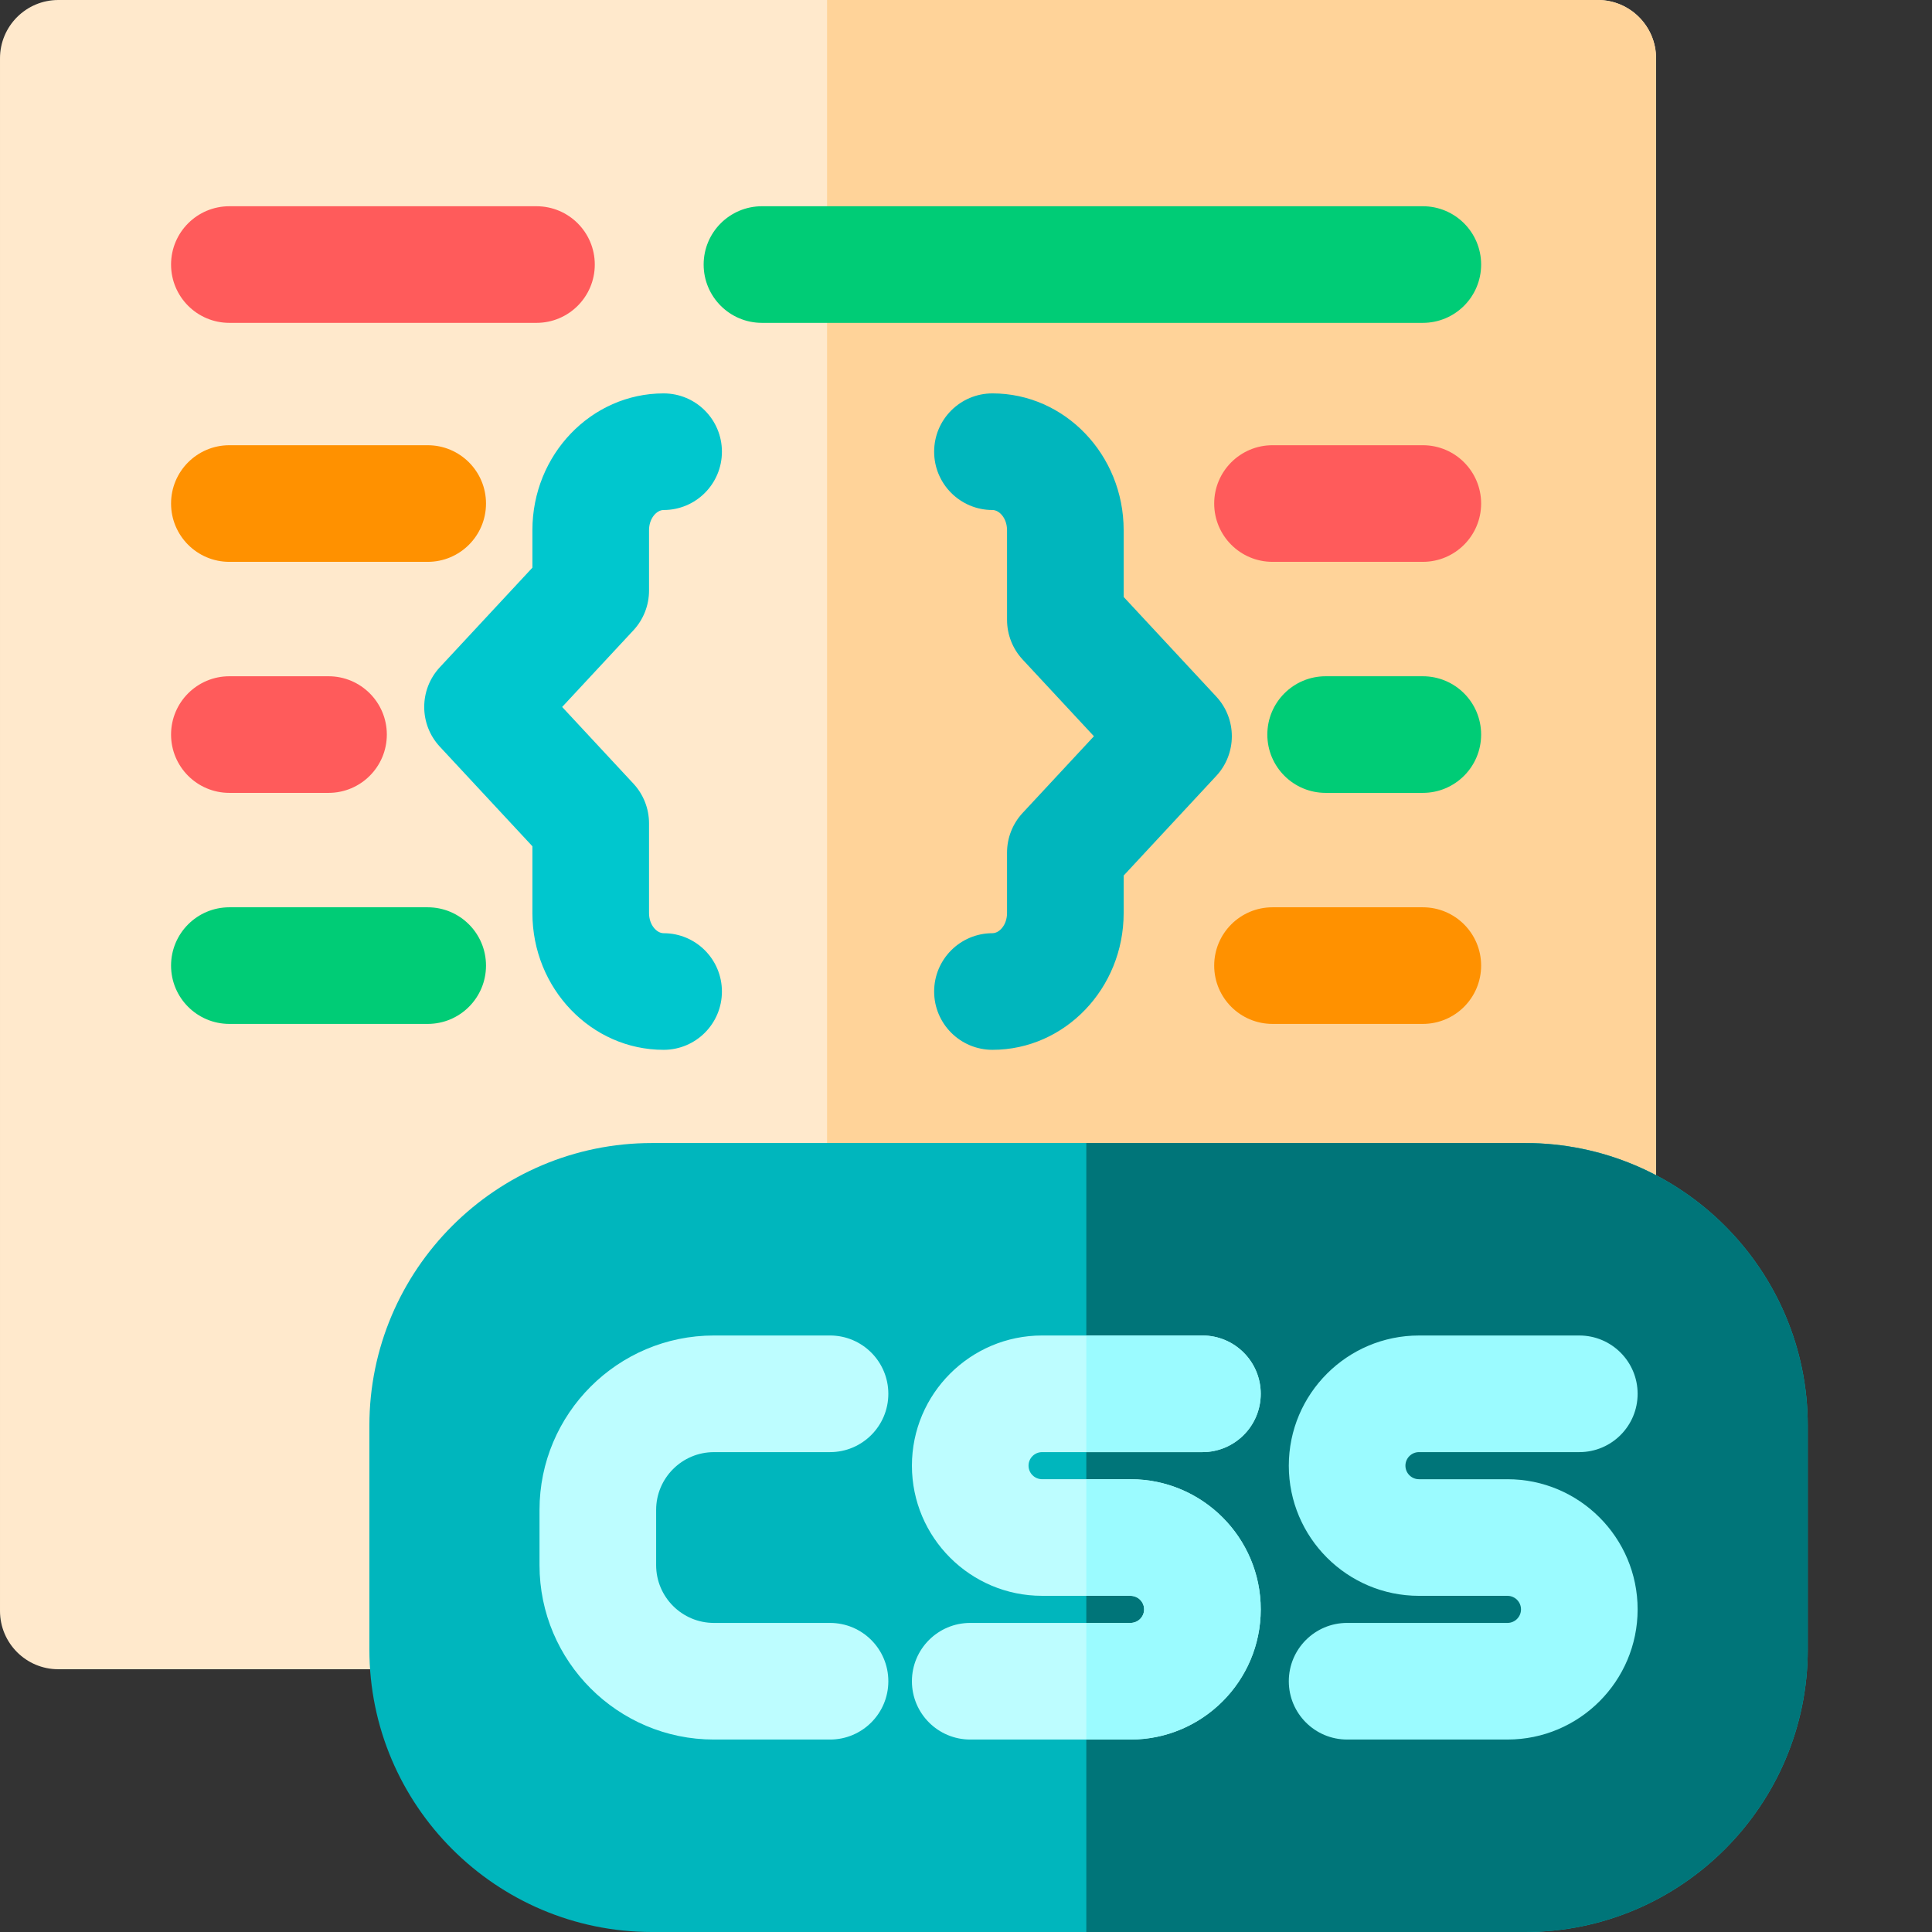
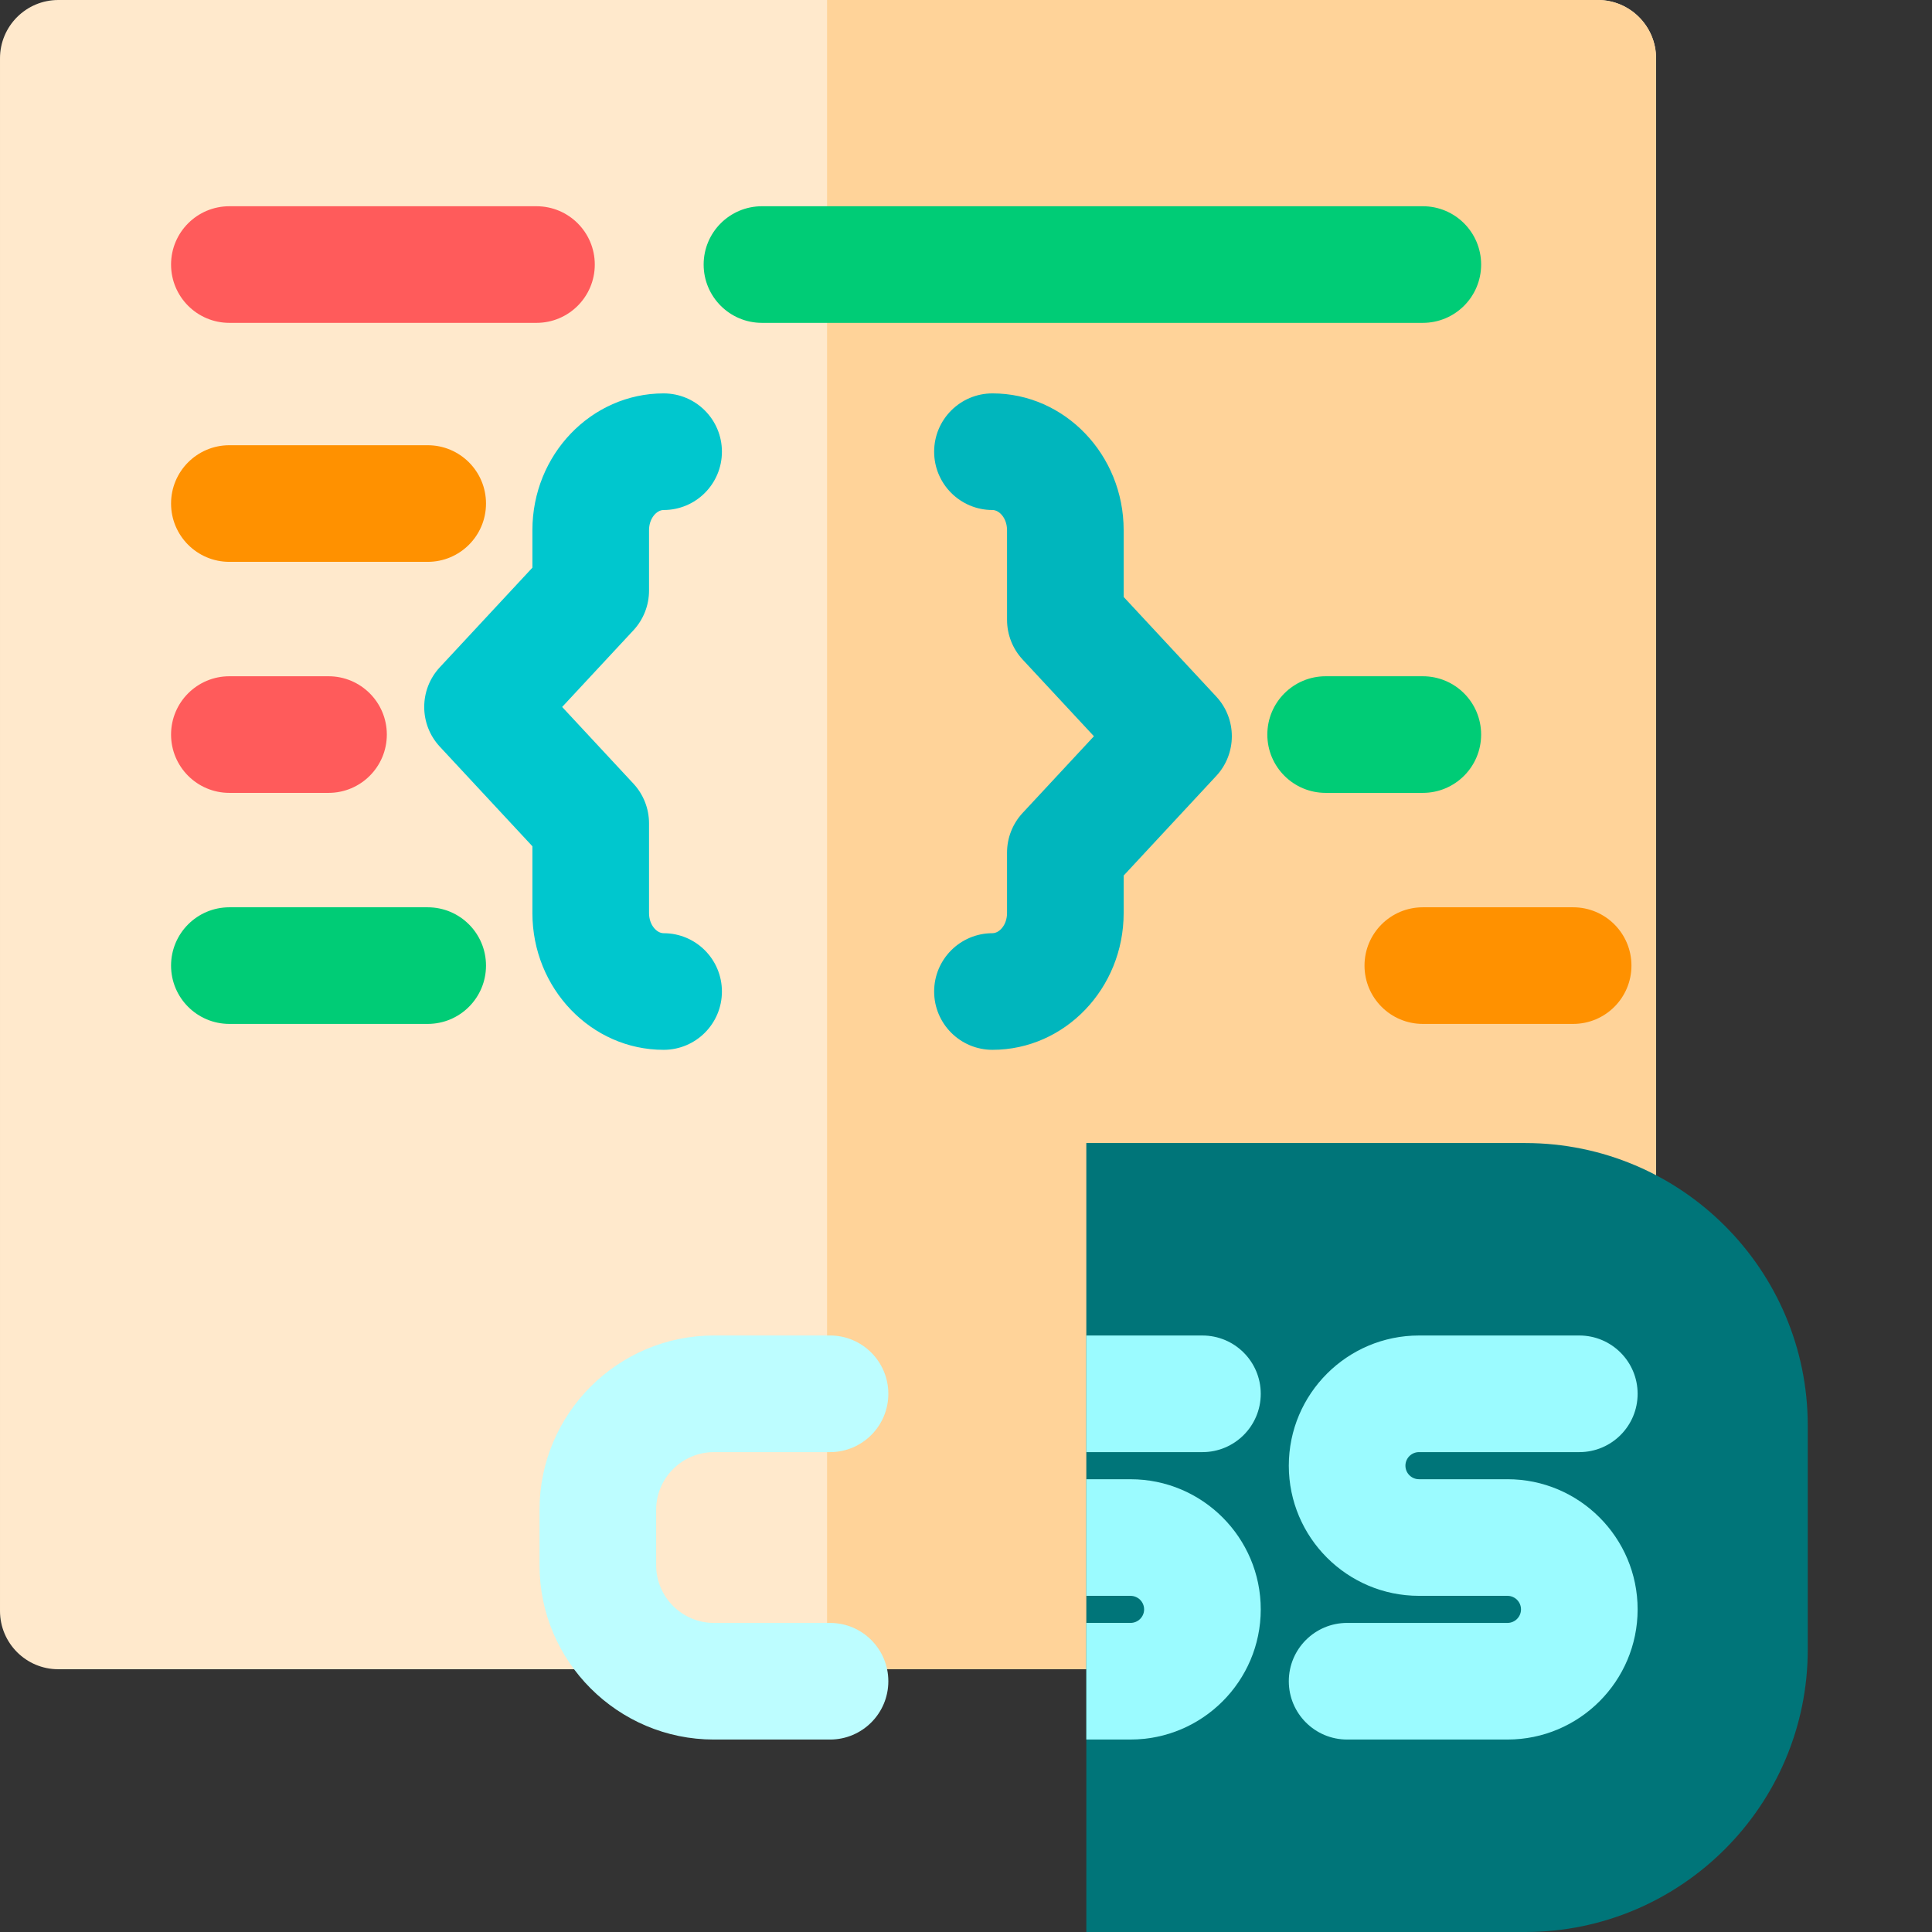
<svg xmlns="http://www.w3.org/2000/svg" width="80" height="80" x="0" y="0" viewBox="0 0 512 512" style="enable-background:new 0 0 512 512" xml:space="preserve">
  <rect x="0" y="0" width="512" height="512" fill="#333333" stroke="none" />
  <g>
    <path d="m438.875 15.453v411.461c0 8.531-6.914 15.453-15.453 15.453h-407.969c-8.531 0-15.453-6.922-15.453-15.453v-411.461c0-8.531 6.922-15.453 15.453-15.453h407.969c8.539 0 15.453 6.922 15.453 15.453zm0 0" fill="#FFE9CC" data-original="#ffe9cc" />
    <path d="m438.875 15.453v411.461c0 8.531-6.914 15.453-15.453 15.453h-204.242v-442.367h204.242c8.539 0 15.453 6.922 15.453 15.453zm0 0" fill="#FFD399" data-original="#ffd399" />
    <path d="m60.785 85.562h81.387c8.535 0 15.453-6.918 15.453-15.453s-6.918-15.453-15.453-15.453h-81.387c-8.535 0-15.453 6.918-15.453 15.453s6.918 15.453 15.453 15.453zm0 0" fill="#FF5B5B" data-original="#ff5b5b" />
    <path d="m392.516 70.109c0-8.535-6.918-15.453-15.453-15.453h-175.137c-8.535 0-15.453 6.918-15.453 15.453s6.918 15.453 15.453 15.453h175.137c8.535 0 15.453-6.918 15.453-15.453zm0 0" fill="#00CC76" data-original="#00cc76" />
    <path d="m172 156.508v-16.02c0-3.141 2.035-5.328 3.863-5.328 8.535 0 15.453-6.922 15.453-15.453 0-8.535-6.918-15.453-15.453-15.453-19.172 0-34.77 16.254-34.77 36.23v9.953l-24.535 26.395c-5.512 5.93-5.512 15.109 0 21.043l24.535 26.395v17.711c0 19.98 15.598 36.234 34.77 36.234 8.535 0 15.453-6.918 15.453-15.453 0-8.535-6.918-15.453-15.453-15.453-1.828 0-3.863-2.188-3.863-5.328v-23.785c0-3.902-1.477-7.66-4.133-10.52l-18.891-20.324 18.891-20.32c2.656-2.859 4.133-6.621 4.133-10.523zm0 0" fill="#00C7CE" data-original="#00c7ce" />
    <path d="m322.316 184.594-24.535-26.395v-17.711c0-19.98-15.598-36.234-34.766-36.234-8.535 0-15.457 6.918-15.457 15.453 0 8.531 6.922 15.453 15.457 15.453 1.824 0 3.859 2.188 3.859 5.328l.004 23.781c0 3.906 1.477 7.664 4.133 10.52l18.891 20.324-18.891 20.324c-2.66 2.859-4.137 6.617-4.137 10.52v16.023c0 3.137-2.035 5.328-3.859 5.328-8.535 0-15.457 6.918-15.457 15.453 0 8.531 6.922 15.453 15.457 15.453 19.168 0 34.766-16.258 34.766-36.234l.004-9.949 24.531-26.398c5.512-5.93 5.512-15.109 0-21.039zm0 0" fill="#00B6BD" data-original="#00b6bd" />
    <path d="m60.785 148.895h52.559c8.535 0 15.453-6.918 15.453-15.453s-6.918-15.453-15.453-15.453h-52.559c-8.535 0-15.453 6.918-15.453 15.453s6.918 15.453 15.453 15.453zm0 0" fill="#FF9100" data-original="#ff9100" />
    <path d="m60.785 210.121h26.277c8.535 0 15.453-6.918 15.453-15.453 0-8.535-6.918-15.453-15.453-15.453h-26.277c-8.535 0-15.453 6.918-15.453 15.453 0 8.535 6.918 15.453 15.453 15.453zm0 0" fill="#FF5B5B" data-original="#ff5b5b" />
    <path d="m113.344 240.441h-52.559c-8.535 0-15.453 6.918-15.453 15.453 0 8.535 6.918 15.453 15.453 15.453h52.559c8.535 0 15.453-6.918 15.453-15.453 0-8.535-6.918-15.453-15.453-15.453zm0 0" fill="#00CC76" data-original="#00cc76" />
-     <path d="m377.062 117.988h-39.836c-8.535 0-15.453 6.918-15.453 15.453s6.918 15.453 15.453 15.453h39.836c8.535 0 15.453-6.918 15.453-15.453s-6.918-15.453-15.453-15.453zm0 0" fill="#FF5B5B" data-original="#ff5b5b" />
    <path d="m377.062 179.215h-25.754c-8.535 0-15.453 6.918-15.453 15.453 0 8.535 6.918 15.453 15.453 15.453h25.754c8.535 0 15.453-6.918 15.453-15.453 0-8.535-6.918-15.453-15.453-15.453zm0 0" fill="#00CC76" data-original="#00cc76" />
-     <path d="m377.062 240.441h-39.836c-8.535 0-15.453 6.918-15.453 15.453 0 8.535 6.918 15.453 15.453 15.453h39.836c8.535 0 15.453-6.918 15.453-15.453 0-8.535-6.918-15.453-15.453-15.453zm0 0" fill="#FF9100" data-original="#ff9100" />
-     <path d="m479.074 377.793v59.34c0 41.281-33.586 74.867-74.875 74.867h-231.441c-41.281 0-74.867-33.586-74.867-74.867v-59.34c0-41.293 33.586-74.875 74.867-74.875h231.441c41.289 0 74.875 33.582 74.875 74.875zm0 0" fill="#00B6BD" data-original="#00b6bd" />
+     <path d="m377.062 240.441c-8.535 0-15.453 6.918-15.453 15.453 0 8.535 6.918 15.453 15.453 15.453h39.836c8.535 0 15.453-6.918 15.453-15.453 0-8.535-6.918-15.453-15.453-15.453zm0 0" fill="#FF9100" data-original="#ff9100" />
    <path d="m479.074 377.793v59.34c0 41.281-33.586 74.867-74.875 74.867h-116.312v-209.082h116.312c41.289 0 74.875 33.582 74.875 74.875zm0 0" fill="#007579" data-original="#007579" />
-     <path d="m276.164 384.828h42.492c8.535 0 15.453-6.922 15.453-15.457 0-8.531-6.918-15.453-15.453-15.453h-42.492c-19.023 0-34.496 15.477-34.496 34.496 0 19.023 15.473 34.496 34.496 34.496h23.449c1.98 0 3.59 1.613 3.59 3.59 0 1.98-1.609 3.59-3.59 3.59h-42.492c-8.535 0-15.453 6.918-15.453 15.453 0 8.535 6.918 15.453 15.453 15.453h42.492c19.02 0 34.496-15.473 34.496-34.496 0-19.02-15.477-34.496-34.496-34.496h-23.449c-1.98 0-3.59-1.609-3.59-3.59 0-1.977 1.609-3.586 3.59-3.586zm0 0" fill="#BDFDFF" data-original="#bdfdff" />
    <g fill="#9BFBFF">
      <path d="m334.113 426.5c0 19.02-15.477 34.492-34.504 34.492h-11.723v-30.906h11.723c1.977 0 3.594-1.605 3.594-3.586 0-1.977-1.617-3.582-3.594-3.582h-11.723v-30.906h11.723c19.027 0 34.504 15.473 34.504 34.488zm0 0" fill="#9BFBFF" data-original="#9bfbff" />
      <path d="m318.656 384.828h-30.77v-30.906h30.77c8.531 0 15.457 6.914 15.457 15.453 0 8.531-6.926 15.453-15.457 15.453zm0 0" fill="#9BFBFF" data-original="#9bfbff" />
      <path d="m399.496 392.008h-23.453c-1.98 0-3.59-1.613-3.59-3.59 0-1.98 1.613-3.59 3.59-3.59h42.492c8.535 0 15.453-6.918 15.453-15.453s-6.918-15.453-15.453-15.453h-42.492c-19.02 0-34.496 15.473-34.496 34.496 0 19.02 15.477 34.496 34.496 34.496h23.453c1.977 0 3.586 1.609 3.586 3.586 0 1.98-1.609 3.59-3.586 3.59h-42.496c-8.535 0-15.453 6.922-15.453 15.453 0 8.535 6.918 15.453 15.453 15.453h42.496c19.02 0 34.492-15.473 34.492-34.496 0-19.02-15.473-34.492-34.492-34.492zm0 0" fill="#9BFBFF" data-original="#9bfbff" />
    </g>
    <path d="m189.195 384.828h30.77c8.535 0 15.453-6.922 15.453-15.457 0-8.531-6.918-15.453-15.453-15.453h-30.77c-25.484 0-46.219 20.734-46.219 46.223v14.637c0 25.484 20.734 46.219 46.219 46.219h30.77c8.535 0 15.453-6.918 15.453-15.453 0-8.535-6.918-15.453-15.453-15.453h-30.77c-8.441 0-15.312-6.871-15.312-15.312v-14.637c0-8.445 6.871-15.312 15.312-15.312zm0 0" fill="#BDFDFF" data-original="#bdfdff" />
  </g>
</svg>